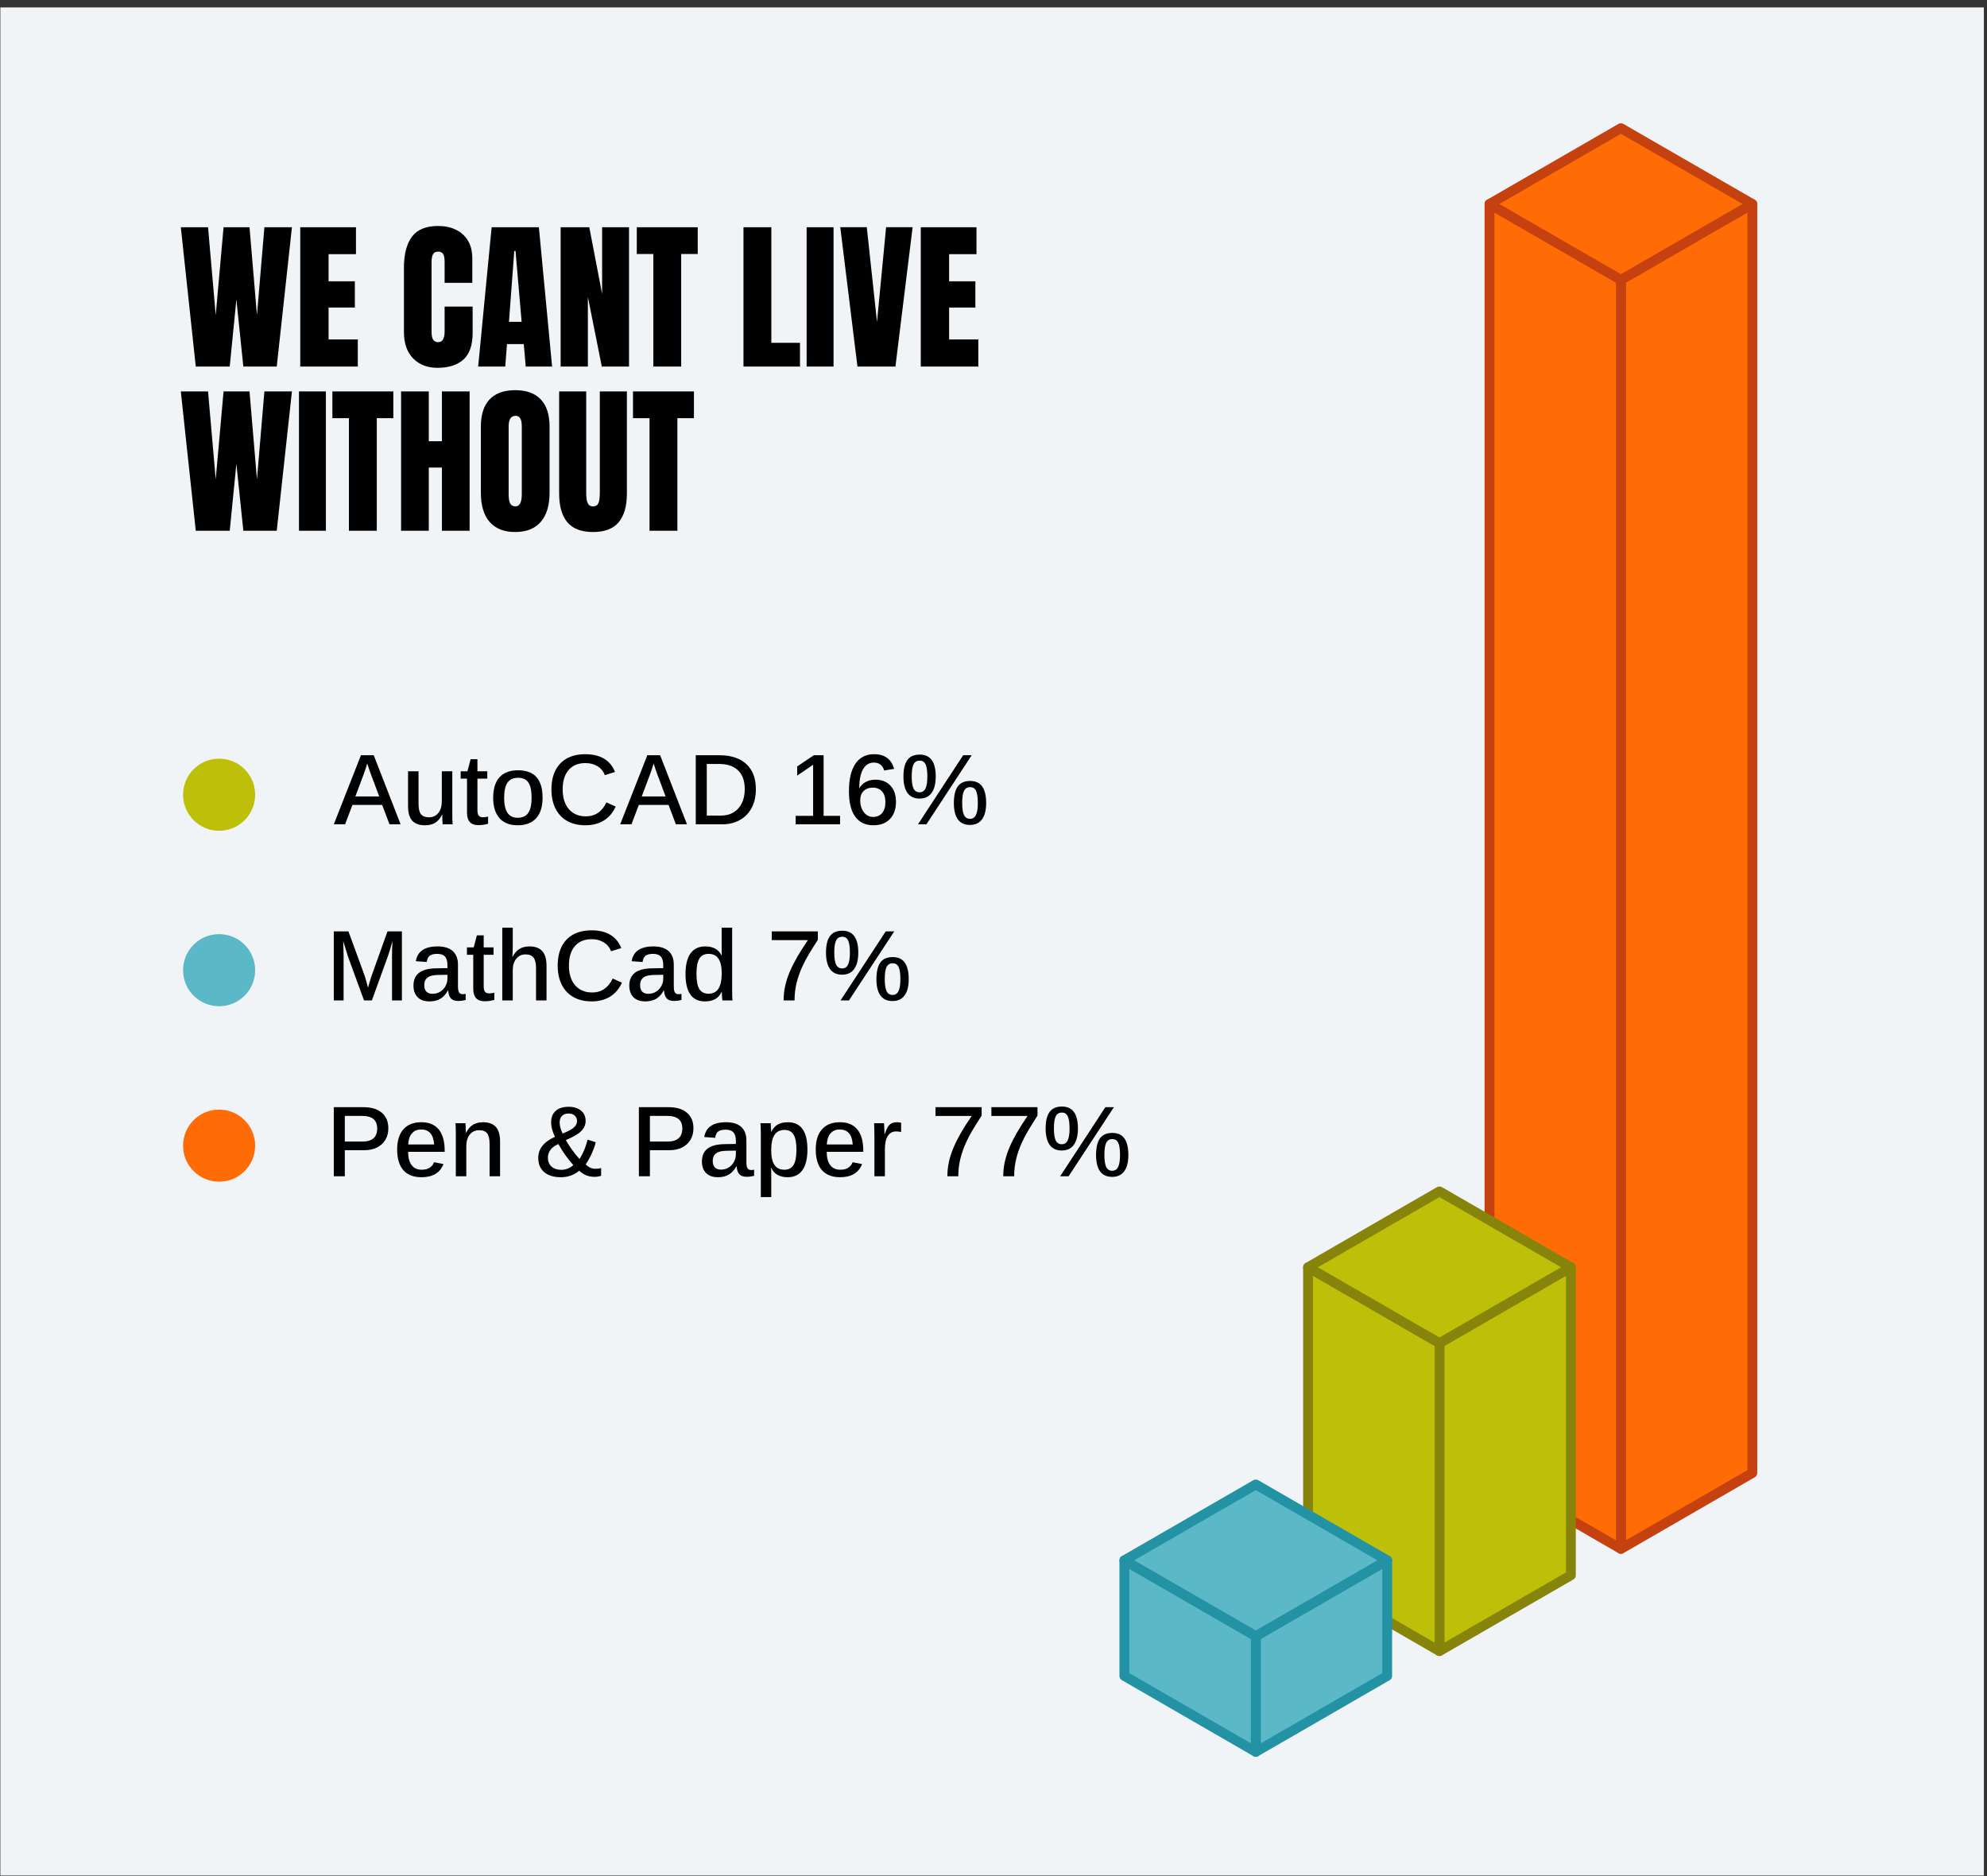
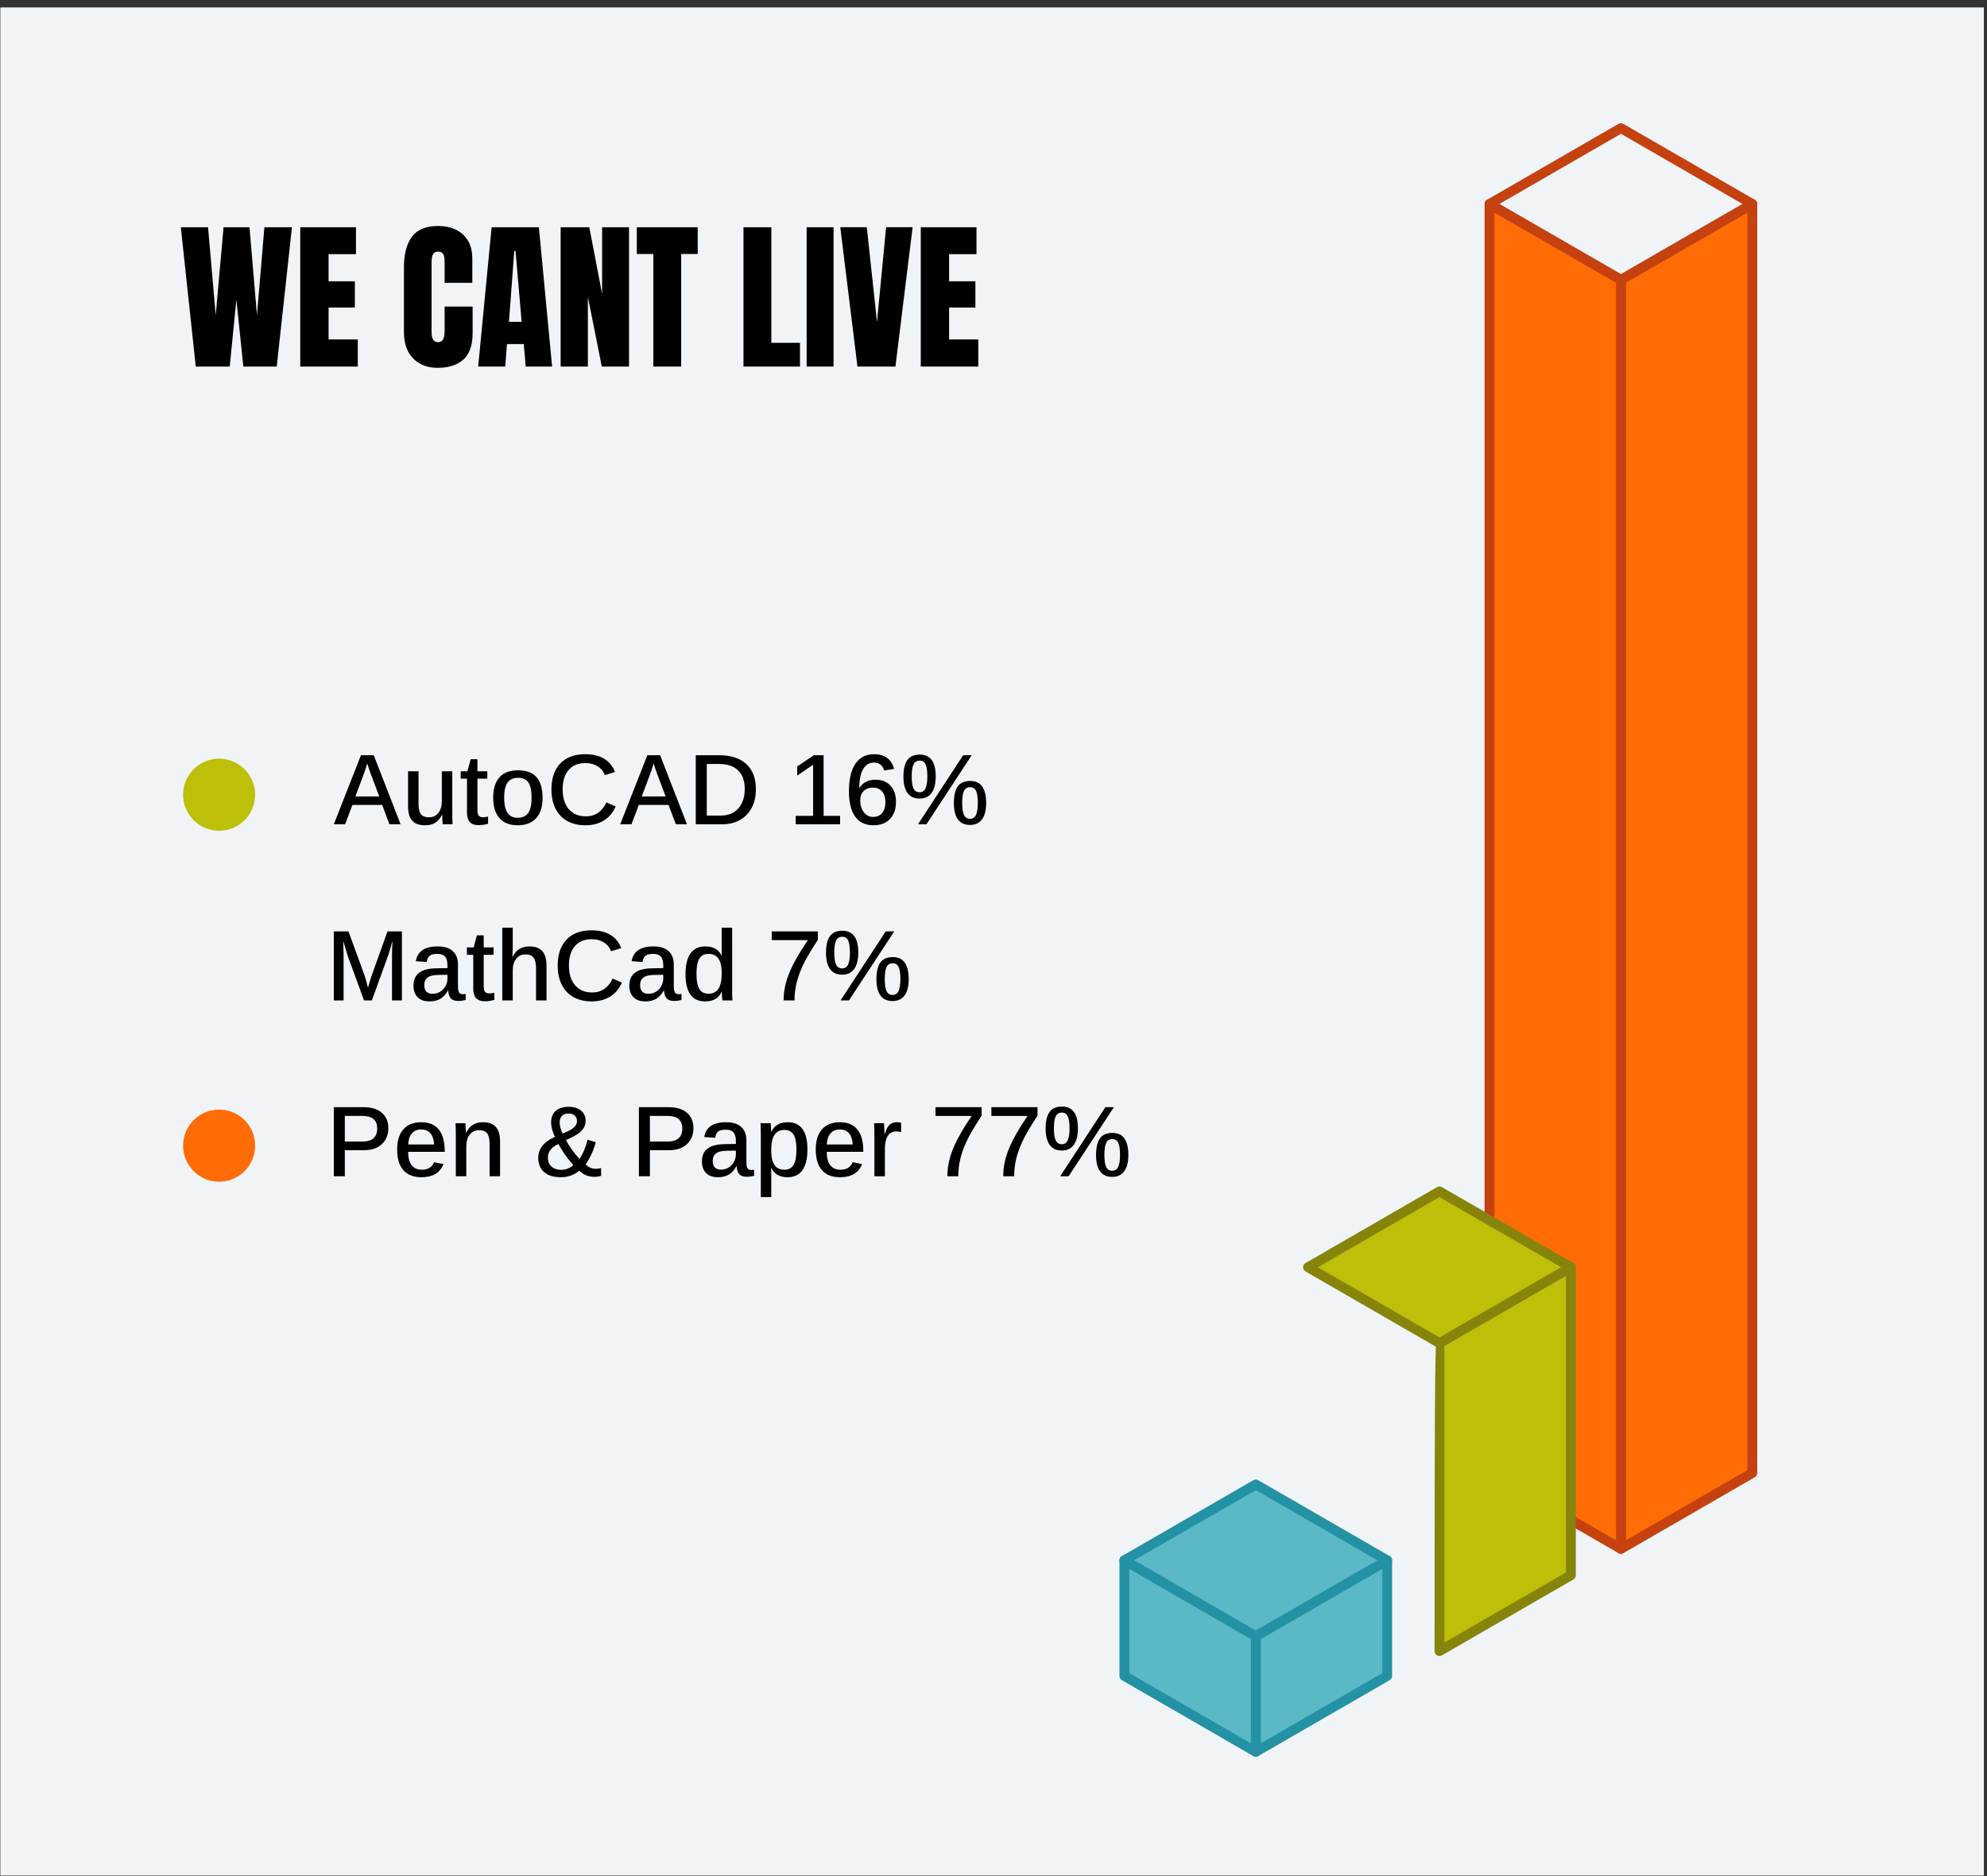
<svg xmlns="http://www.w3.org/2000/svg" width="393" height="371" viewBox="0 0 393 371" fill="none">
  <rect x="0" y="0" width="393" height="371" fill="#333333" stroke="none" />
  <path d="M392.38 1.47H0.07V370.9H392.38V1.47Z" fill="#F1F4F7" />
  <path d="M38.721 72.49L35.763 44.938H41.148L42.666 62.33L44.216 44.938H49.35L50.822 62.33L52.293 44.938H57.741L54.736 72.49H48.129L46.752 59.231L45.437 72.49H38.721ZM59.385 72.49V44.938H70.406V50.261H64.989V55.63H70.186V60.812H64.989V67.121H70.766V72.49H59.385ZM86.529 72.74C84.536 72.74 82.929 72.12 81.708 70.878C80.497 69.636 79.892 67.898 79.892 65.665V52.953C79.892 50.282 80.419 48.236 81.473 46.817C82.537 45.398 84.265 44.688 86.655 44.688C87.959 44.688 89.118 44.928 90.13 45.408C91.153 45.888 91.956 46.608 92.541 47.568C93.125 48.518 93.417 49.718 93.417 51.169V55.928H87.938V51.858C87.938 51.033 87.834 50.48 87.625 50.198C87.416 49.906 87.093 49.76 86.655 49.76C86.143 49.76 85.799 49.948 85.621 50.324C85.444 50.689 85.355 51.179 85.355 51.795V65.586C85.355 66.348 85.465 66.886 85.684 67.199C85.914 67.512 86.237 67.668 86.655 67.668C87.124 67.668 87.453 67.475 87.641 67.089C87.839 66.703 87.938 66.202 87.938 65.586V60.624H93.48V65.837C93.48 68.258 92.869 70.017 91.648 71.112C90.427 72.198 88.721 72.74 86.529 72.74ZM94.576 72.49L97.237 44.938H106.583L109.197 72.49H103.984L103.593 68.044H100.274L99.93 72.49H94.576ZM100.665 63.645H103.17L101.965 49.635H101.714L100.665 63.645ZM110.887 72.49V44.938H116.554L119.09 58.135V44.938H124.413V72.49H119.028L116.273 58.714V72.49H110.887ZM129.219 72.49V50.23H125.947V44.938H138.001V50.23H134.729V72.49H129.219ZM147.049 72.49V44.938H152.559V67.794H158.226V72.49H147.049ZM159.541 72.49V44.938H164.864V72.49H159.541ZM169.591 72.49L166.194 44.923H171.438L173.458 63.677L175.258 44.923H180.502L177.105 72.49H169.591ZM182.115 72.49V44.938H193.135V50.261H187.719V55.63H192.916V60.812H187.719V67.121H193.495V72.49H182.115Z" fill="black" />
-   <path d="M38.721 104.96L35.763 77.408H41.148L42.666 94.8L44.216 77.408H49.35L50.822 94.8L52.293 77.408H57.741L54.736 104.96H48.129L46.752 91.701L45.437 104.96H38.721ZM59.134 104.96V77.408H64.457V104.96H59.134ZM69.012 104.96V82.7H65.74V77.408H77.794V82.7H74.522V104.96H69.012ZM79.328 104.96V77.408H84.807V87.255H87.406V77.408H92.885V104.96H87.406V92.468H84.807V104.96H79.328ZM101.902 105.21C99.7 105.21 98.014 104.548 96.846 103.222C95.687 101.887 95.108 99.961 95.108 97.446V84.359C95.108 82 95.682 80.21 96.83 78.99C97.988 77.768 99.679 77.158 101.902 77.158C104.125 77.158 105.81 77.768 106.958 78.99C108.117 80.21 108.696 82 108.696 84.359V97.446C108.696 99.961 108.111 101.887 106.943 103.222C105.784 104.548 104.104 105.21 101.902 105.21ZM101.949 100.138C102.784 100.138 103.201 99.33 103.201 97.712V84.265C103.201 82.908 102.794 82.23 101.98 82.23C101.062 82.23 100.603 82.924 100.603 84.312V97.743C100.603 98.599 100.707 99.215 100.916 99.591C101.124 99.956 101.469 100.138 101.949 100.138ZM117.29 105.21C114.994 105.21 113.303 104.569 112.218 103.285C111.133 101.991 110.59 100.091 110.59 97.587V77.408H115.944V97.368C115.944 97.827 115.97 98.27 116.022 98.698C116.074 99.116 116.194 99.46 116.382 99.731C116.57 100.003 116.873 100.138 117.29 100.138C117.718 100.138 118.026 100.008 118.214 99.747C118.402 99.476 118.516 99.126 118.558 98.698C118.61 98.27 118.636 97.827 118.636 97.368V77.408H123.99V97.587C123.99 100.091 123.447 101.991 122.362 103.285C121.277 104.569 119.586 105.21 117.29 105.21ZM128.467 104.96V82.7H125.196V77.408H137.249V82.7H133.978V104.96H128.467Z" fill="black" />
  <path d="M69.705 159.182L68.251 163.01H66.022L71.392 149.353H73.921L79.233 163.01H77.032L75.588 159.182H69.705ZM72.642 150.982C72.545 151.311 72.425 151.686 72.283 152.106C72.148 152.52 72.028 152.862 71.925 153.133L70.287 157.505H75.007L73.34 153.066C73.249 152.827 73.143 152.526 73.02 152.164C72.897 151.796 72.771 151.402 72.642 150.982ZM87.432 161.12C87.045 161.87 86.583 162.406 86.046 162.729C85.51 163.046 84.851 163.204 84.069 163.204C82.932 163.204 82.085 162.9 81.53 162.293C80.981 161.685 80.706 160.723 80.706 159.404V152.523H82.78V158.92C82.78 159.921 82.942 160.622 83.265 161.023C83.588 161.424 84.114 161.624 84.845 161.624C85.626 161.624 86.243 161.34 86.696 160.771C87.155 160.196 87.384 159.421 87.384 158.445V152.523H89.458V160.732C89.458 161.288 89.461 161.756 89.468 162.138C89.481 162.519 89.5 162.81 89.526 163.01H87.558C87.539 162.836 87.52 162.6 87.5 162.302C87.487 162.005 87.478 161.611 87.471 161.12H87.432ZM96.534 162.903C95.939 163.084 95.293 163.175 94.595 163.175C93.865 163.175 93.309 162.971 92.928 162.564C92.553 162.151 92.366 161.534 92.366 160.713V153.986H91.116V152.523H92.453L93.083 150.139H94.43V152.523H96.379V153.986H94.43V160.209C94.43 160.719 94.518 161.084 94.692 161.304C94.867 161.517 95.157 161.624 95.564 161.624C95.771 161.624 96.094 161.579 96.534 161.488V162.903ZM107.312 157.757C107.312 159.547 106.885 160.904 106.032 161.828C105.179 162.745 103.964 163.204 102.388 163.204C100.818 163.204 99.616 162.732 98.782 161.789C97.955 160.839 97.542 159.495 97.542 157.757C97.542 155.986 97.958 154.639 98.792 153.715C99.626 152.791 100.843 152.329 102.446 152.329C104.081 152.329 105.299 152.778 106.1 153.676C106.908 154.574 107.312 155.935 107.312 157.757ZM105.14 157.757C105.14 156.374 104.93 155.372 104.51 154.752C104.09 154.125 103.412 153.812 102.475 153.812C101.519 153.812 100.818 154.135 100.372 154.781C99.932 155.421 99.713 156.413 99.713 157.757C99.713 159.068 99.929 160.057 100.362 160.723C100.801 161.388 101.467 161.721 102.359 161.721C103.341 161.721 104.048 161.398 104.481 160.752C104.921 160.106 105.14 159.107 105.14 157.757ZM115.86 161.44C117.715 161.44 119.075 160.519 119.941 158.678L121.773 159.501C121.223 160.723 120.435 161.647 119.408 162.273C118.387 162.894 117.185 163.204 115.802 163.204C114.393 163.204 113.185 162.92 112.177 162.351C111.176 161.782 110.407 160.968 109.87 159.908C109.334 158.842 109.066 157.579 109.066 156.119C109.066 154.652 109.328 153.398 109.851 152.358C110.381 151.318 111.143 150.523 112.138 149.974C113.14 149.425 114.345 149.15 115.754 149.15C117.259 149.15 118.503 149.447 119.485 150.042C120.474 150.636 121.191 151.512 121.637 152.668L119.621 153.289C119.343 152.533 118.865 151.948 118.186 151.534C117.514 151.114 116.716 150.904 115.792 150.904C114.351 150.904 113.24 151.363 112.458 152.281C111.676 153.198 111.285 154.477 111.285 156.119C111.285 157.211 111.466 158.154 111.828 158.949C112.196 159.744 112.723 160.358 113.408 160.79C114.093 161.223 114.91 161.44 115.86 161.44ZM126.347 159.182L124.894 163.01H122.664L128.034 149.353H130.564L135.875 163.01H133.675L132.231 159.182H126.347ZM129.284 150.982C129.187 151.311 129.068 151.686 128.926 152.106C128.79 152.52 128.67 152.862 128.567 153.133L126.929 157.505H131.649L129.982 153.066C129.892 152.827 129.785 152.526 129.662 152.164C129.539 151.796 129.413 151.402 129.284 150.982ZM149.502 156.051C149.502 157.498 149.221 158.742 148.659 159.782C148.097 160.823 147.315 161.621 146.314 162.176C145.319 162.732 144.165 163.01 142.853 163.01H137.61V149.353H142.262C144.576 149.353 146.359 149.935 147.612 151.098C148.872 152.255 149.502 153.906 149.502 156.051ZM147.302 156.051C147.302 154.435 146.866 153.205 145.994 152.358C145.122 151.505 143.865 151.079 142.223 151.079H139.791V161.285H142.631C143.58 161.285 144.404 161.072 145.102 160.645C145.8 160.219 146.34 159.614 146.721 158.833C147.108 158.051 147.302 157.124 147.302 156.051ZM166.154 161.343V163.01H157.373V161.343H160.823V151.234L157.673 153.385V151.573L160.969 149.353H162.897V161.343H166.154ZM177.213 158.542C177.213 159.989 176.816 161.13 176.021 161.963C175.233 162.79 174.141 163.204 172.745 163.204C171.181 163.204 169.982 162.635 169.149 161.498C168.322 160.361 167.908 158.694 167.908 156.497C167.908 154.106 168.335 152.284 169.188 151.03C170.047 149.777 171.272 149.15 172.861 149.15C173.934 149.15 174.796 149.392 175.449 149.877C176.108 150.355 176.573 151.079 176.845 152.048L174.877 152.368C174.573 151.327 173.888 150.807 172.822 150.807C171.918 150.807 171.213 151.24 170.709 152.106C170.205 152.965 169.953 154.229 169.953 155.896C170.264 155.34 170.696 154.917 171.252 154.626C171.808 154.335 172.441 154.19 173.152 154.19C174.399 154.19 175.388 154.584 176.118 155.372C176.848 156.154 177.213 157.211 177.213 158.542ZM175.119 158.619C175.119 157.702 174.897 156.998 174.451 156.506C174.011 156.009 173.401 155.76 172.619 155.76C171.876 155.76 171.275 155.983 170.816 156.429C170.364 156.875 170.138 157.479 170.138 158.241C170.138 158.888 170.244 159.459 170.457 159.957C170.677 160.454 170.978 160.845 171.359 161.13C171.74 161.414 172.179 161.556 172.677 161.556C173.439 161.556 174.037 161.298 174.47 160.781C174.903 160.257 175.119 159.537 175.119 158.619ZM181.914 149.227C184.02 149.227 185.074 150.668 185.074 153.55C185.074 154.959 184.802 156.041 184.259 156.797C183.723 157.547 182.925 157.922 181.865 157.922C180.812 157.922 180.017 157.55 179.481 156.807C178.951 156.057 178.686 154.972 178.686 153.55C178.686 152.103 178.945 151.021 179.462 150.303C179.979 149.586 180.796 149.227 181.914 149.227ZM192.188 149.353L183.232 163.01H181.565L190.501 149.353H192.188ZM183.416 153.55C183.416 152.452 183.3 151.657 183.067 151.166C182.841 150.668 182.457 150.42 181.914 150.42C181.332 150.42 180.922 150.665 180.683 151.156C180.444 151.641 180.324 152.439 180.324 153.55C180.324 154.636 180.444 155.431 180.683 155.935C180.928 156.432 181.332 156.681 181.894 156.681C182.424 156.681 182.809 156.429 183.048 155.925C183.293 155.414 183.416 154.623 183.416 153.55ZM195.047 158.813C195.047 160.209 194.776 161.278 194.233 162.021C193.69 162.764 192.892 163.136 191.839 163.136C190.786 163.136 189.991 162.771 189.454 162.041C188.925 161.311 188.66 160.235 188.66 158.813C188.66 157.346 188.915 156.251 189.425 155.527C189.942 154.804 190.76 154.442 191.878 154.442C192.97 154.442 193.771 154.813 194.281 155.557C194.792 156.293 195.047 157.379 195.047 158.813ZM193.399 158.813C193.399 157.695 193.283 156.891 193.05 156.4C192.818 155.909 192.427 155.663 191.878 155.663C191.315 155.663 190.912 155.909 190.666 156.4C190.427 156.884 190.307 157.689 190.307 158.813C190.307 159.892 190.427 160.681 190.666 161.178C190.912 161.676 191.309 161.924 191.858 161.924C192.394 161.924 192.785 161.672 193.031 161.168C193.276 160.658 193.399 159.873 193.399 158.813Z" fill="black" />
  <path d="M67.958 189.01V197.84H66.02V184.183H68.918L72.155 193.042C72.278 193.436 72.397 193.853 72.514 194.292C72.63 194.725 72.72 195.078 72.785 195.349C72.837 195.149 72.901 194.906 72.979 194.622C73.063 194.338 73.147 194.06 73.231 193.788C73.315 193.517 73.379 193.31 73.425 193.168L76.642 184.183H79.492V197.84H77.534V189.01C77.534 188.609 77.541 188.154 77.554 187.643C77.573 187.133 77.599 186.61 77.631 186.073C77.444 186.745 77.276 187.337 77.127 187.847C76.978 188.351 76.843 188.768 76.72 189.097L73.551 197.84H72L68.801 189.097L67.881 186.073C67.9 186.648 67.916 187.181 67.929 187.673C67.948 188.157 67.958 188.603 67.958 189.01ZM84.968 198.034C83.928 198.034 83.136 197.756 82.594 197.2C82.051 196.644 81.779 195.879 81.779 194.903C81.779 193.818 82.135 192.987 82.846 192.412C83.556 191.837 84.668 191.53 86.18 191.491L88.496 191.453V190.9C88.496 190.099 88.335 189.521 88.012 189.165C87.695 188.81 87.188 188.632 86.49 188.632C85.799 188.632 85.295 188.758 84.978 189.01C84.668 189.262 84.477 189.672 84.406 190.241L82.245 190.086C82.561 188.135 83.999 187.159 86.558 187.159C87.876 187.159 88.874 187.469 89.553 188.089C90.238 188.71 90.58 189.601 90.58 190.764V195.048C90.58 195.591 90.648 195.989 90.784 196.241C90.919 196.486 91.165 196.609 91.52 196.609C91.714 196.609 91.908 196.586 92.102 196.541V197.753C91.843 197.817 91.598 197.866 91.365 197.898C91.139 197.93 90.894 197.946 90.629 197.946C89.97 197.946 89.485 197.778 89.175 197.442C88.871 197.1 88.697 196.58 88.651 195.882H88.593C88.167 196.644 87.659 197.194 87.072 197.53C86.49 197.866 85.789 198.034 84.968 198.034ZM88.496 192.771L86.761 192.8C86.005 192.819 85.443 192.9 85.075 193.042C84.7 193.184 84.413 193.401 84.212 193.692C84.018 193.982 83.921 194.367 83.921 194.845C83.921 195.394 84.06 195.814 84.338 196.105C84.623 196.389 85.017 196.531 85.521 196.531C86.096 196.531 86.606 196.396 87.052 196.124C87.498 195.853 87.85 195.481 88.109 195.01C88.367 194.532 88.496 194.037 88.496 193.527V192.771ZM97.772 197.733C97.177 197.914 96.531 198.005 95.833 198.005C95.103 198.005 94.548 197.801 94.166 197.394C93.792 196.98 93.604 196.363 93.604 195.543V188.816H92.354V187.353H93.691L94.321 184.968H95.669V187.353H97.617V188.816H95.669V195.039C95.669 195.549 95.756 195.914 95.93 196.134C96.105 196.347 96.396 196.454 96.803 196.454C97.01 196.454 97.332 196.409 97.772 196.318V197.733ZM101.368 189.243C101.743 188.519 102.198 187.992 102.734 187.663C103.271 187.327 103.936 187.159 104.731 187.159C105.862 187.159 106.705 187.472 107.261 188.099C107.816 188.719 108.094 189.676 108.094 190.968V197.84H106.02V191.453C106.02 190.509 105.859 189.821 105.536 189.388C105.212 188.955 104.686 188.739 103.956 188.739C103.193 188.739 102.579 189.023 102.114 189.592C101.649 190.16 101.416 190.913 101.416 191.85V197.84H99.342V183.456H101.416V187.256C101.416 187.508 101.41 187.769 101.397 188.041C101.39 188.306 101.381 188.548 101.368 188.768C101.361 188.981 101.352 189.139 101.339 189.243H101.368ZM117.099 196.27C118.953 196.27 120.313 195.349 121.179 193.507L123.011 194.331C122.462 195.552 121.673 196.476 120.646 197.103C119.625 197.724 118.423 198.034 117.04 198.034C115.632 198.034 114.423 197.749 113.415 197.181C112.414 196.612 111.645 195.798 111.109 194.738C110.572 193.672 110.304 192.409 110.304 190.949C110.304 189.482 110.566 188.228 111.089 187.188C111.619 186.148 112.382 185.353 113.377 184.804C114.378 184.254 115.583 183.98 116.992 183.98C118.497 183.98 119.741 184.277 120.723 184.871C121.712 185.466 122.429 186.341 122.875 187.498L120.859 188.118C120.581 187.362 120.103 186.778 119.425 186.364C118.753 185.944 117.955 185.734 117.031 185.734C115.59 185.734 114.478 186.193 113.697 187.11C112.915 188.028 112.524 189.307 112.524 190.949C112.524 192.041 112.705 192.984 113.067 193.779C113.435 194.574 113.961 195.187 114.646 195.62C115.331 196.053 116.149 196.27 117.099 196.27ZM127.654 198.034C126.613 198.034 125.822 197.756 125.279 197.2C124.736 196.644 124.465 195.879 124.465 194.903C124.465 193.818 124.82 192.987 125.531 192.412C126.242 191.837 127.353 191.53 128.865 191.491L131.182 191.453V190.9C131.182 190.099 131.02 189.521 130.697 189.165C130.38 188.81 129.873 188.632 129.175 188.632C128.484 188.632 127.98 188.758 127.663 189.01C127.353 189.262 127.162 189.672 127.091 190.241L124.93 190.086C125.247 188.135 126.684 187.159 129.243 187.159C130.561 187.159 131.56 187.469 132.238 188.089C132.923 188.71 133.265 189.601 133.265 190.764V195.048C133.265 195.591 133.333 195.989 133.469 196.241C133.605 196.486 133.85 196.609 134.206 196.609C134.399 196.609 134.593 196.586 134.787 196.541V197.753C134.529 197.817 134.283 197.866 134.051 197.898C133.824 197.93 133.579 197.946 133.314 197.946C132.655 197.946 132.17 197.778 131.86 197.442C131.556 197.1 131.382 196.58 131.337 195.882H131.278C130.852 196.644 130.345 197.194 129.757 197.53C129.175 197.866 128.474 198.034 127.654 198.034ZM131.182 192.771L129.447 192.8C128.691 192.819 128.128 192.9 127.76 193.042C127.385 193.184 127.098 193.401 126.898 193.692C126.704 193.982 126.607 194.367 126.607 194.845C126.607 195.394 126.746 195.814 127.024 196.105C127.308 196.389 127.702 196.531 128.206 196.531C128.781 196.531 129.292 196.396 129.737 196.124C130.183 195.853 130.535 195.481 130.794 195.01C131.052 194.532 131.182 194.037 131.182 193.527V192.771ZM142.88 197.84C142.867 197.769 142.851 197.633 142.832 197.433C142.812 197.232 142.796 197.013 142.783 196.774C142.77 196.535 142.764 196.325 142.764 196.144H142.725C142.415 196.803 141.989 197.284 141.446 197.588C140.903 197.885 140.231 198.034 139.43 198.034C138.144 198.034 137.181 197.578 136.541 196.667C135.902 195.756 135.582 194.412 135.582 192.635C135.582 190.832 135.911 189.469 136.571 188.545C137.236 187.621 138.212 187.159 139.498 187.159C140.279 187.159 140.935 187.307 141.465 187.605C142.001 187.902 142.425 188.364 142.735 188.991H142.754L142.735 187.634V183.456H144.809V195.64C144.809 196.111 144.812 196.531 144.819 196.9C144.832 197.262 144.848 197.575 144.867 197.84H142.88ZM137.753 192.596C137.753 193.966 137.94 194.961 138.315 195.582C138.696 196.202 139.297 196.512 140.118 196.512C141.016 196.512 141.678 196.179 142.105 195.514C142.531 194.848 142.745 193.84 142.745 192.49C142.745 191.191 142.531 190.225 142.105 189.592C141.685 188.952 141.029 188.632 140.137 188.632C139.304 188.632 138.696 188.949 138.315 189.582C137.94 190.209 137.753 191.213 137.753 192.596ZM161.761 185.85C161.095 186.884 160.504 187.831 159.987 188.69C159.477 189.543 159.06 190.328 158.737 191.045C158.22 192.157 157.826 193.268 157.555 194.38C157.283 195.485 157.147 196.638 157.147 197.84H154.986C154.986 196.89 155.086 195.95 155.287 195.019C155.487 194.082 155.807 193.1 156.246 192.073C156.614 191.207 157.086 190.273 157.661 189.272C158.236 188.27 158.947 187.152 159.793 185.918H152.64V184.183H161.761V185.85ZM166.598 184.057C168.704 184.057 169.757 185.498 169.757 188.38C169.757 189.789 169.486 190.871 168.943 191.627C168.407 192.377 167.609 192.751 166.549 192.751C165.496 192.751 164.701 192.38 164.165 191.637C163.635 190.887 163.37 189.802 163.37 188.38C163.37 186.933 163.628 185.85 164.145 185.133C164.662 184.416 165.48 184.057 166.598 184.057ZM176.871 184.183L167.916 197.84H166.249L175.185 184.183H176.871ZM168.1 188.38C168.1 187.282 167.984 186.487 167.751 185.996C167.525 185.498 167.14 185.249 166.598 185.249C166.016 185.249 165.606 185.495 165.367 185.986C165.128 186.471 165.008 187.269 165.008 188.38C165.008 189.466 165.128 190.26 165.367 190.764C165.612 191.262 166.016 191.511 166.578 191.511C167.108 191.511 167.492 191.259 167.732 190.755C167.977 190.244 168.1 189.453 168.1 188.38ZM179.731 193.643C179.731 195.039 179.459 196.108 178.917 196.851C178.374 197.594 177.576 197.966 176.523 197.966C175.469 197.966 174.675 197.601 174.138 196.871C173.608 196.14 173.343 195.065 173.343 193.643C173.343 192.176 173.599 191.081 174.109 190.357C174.626 189.634 175.443 189.272 176.561 189.272C177.653 189.272 178.455 189.643 178.965 190.386C179.475 191.123 179.731 192.209 179.731 193.643ZM178.083 193.643C178.083 192.525 177.967 191.721 177.734 191.23C177.501 190.739 177.111 190.493 176.561 190.493C175.999 190.493 175.595 190.739 175.35 191.23C175.111 191.714 174.991 192.519 174.991 193.643C174.991 194.722 175.111 195.51 175.35 196.008C175.595 196.506 175.993 196.754 176.542 196.754C177.078 196.754 177.469 196.502 177.715 195.998C177.96 195.488 178.083 194.703 178.083 193.643Z" fill="black" />
  <path d="M76.807 223.131C76.807 224.003 76.61 224.765 76.216 225.418C75.828 226.064 75.276 226.568 74.559 226.93C73.848 227.286 72.998 227.463 72.01 227.463H68.201V232.61H66.02V218.953H71.893C73.457 218.953 74.665 219.318 75.518 220.049C76.378 220.779 76.807 221.806 76.807 223.131ZM74.607 223.16C74.607 221.506 73.618 220.679 71.641 220.679H68.201V225.748H71.719C72.669 225.748 73.386 225.531 73.871 225.098C74.362 224.665 74.607 224.019 74.607 223.16ZM80.723 227.783C80.723 228.927 80.952 229.802 81.411 230.41C81.87 231.017 82.532 231.321 83.398 231.321C84.064 231.321 84.6 231.185 85.007 230.914C85.414 230.642 85.692 230.284 85.841 229.838L87.711 230.196C87.046 231.935 85.595 232.804 83.359 232.804C81.796 232.804 80.603 232.342 79.783 231.418C78.962 230.487 78.552 229.117 78.552 227.308C78.552 225.576 78.966 224.249 79.793 223.325C80.62 222.394 81.796 221.929 83.321 221.929C84.852 221.929 86.005 222.407 86.781 223.363C87.563 224.313 87.954 225.728 87.954 227.609V227.783H80.723ZM85.87 226.329C85.792 225.308 85.537 224.559 85.104 224.081C84.677 223.602 84.073 223.363 83.291 223.363C82.516 223.363 81.906 223.625 81.46 224.148C81.014 224.672 80.775 225.399 80.742 226.329H85.87ZM92.228 226.688V232.61H90.154V224.4C90.154 223.799 90.147 223.318 90.134 222.956C90.128 222.588 90.115 222.31 90.096 222.123H92.053C92.066 222.233 92.079 222.397 92.092 222.617C92.105 222.837 92.115 223.073 92.121 223.325C92.134 223.577 92.144 223.806 92.15 224.013H92.179C92.574 223.263 93.039 222.73 93.575 222.413C94.111 222.09 94.767 221.929 95.543 221.929C96.68 221.929 97.523 222.239 98.072 222.859C98.628 223.48 98.906 224.436 98.906 225.728V232.61H96.832V226.213C96.832 225.237 96.674 224.543 96.357 224.129C96.04 223.715 95.51 223.509 94.767 223.509C93.992 223.509 93.375 223.796 92.916 224.371C92.457 224.94 92.228 225.712 92.228 226.688ZM106.456 228.966C106.456 228.08 106.728 227.295 107.27 226.61C107.813 225.919 108.644 225.321 109.761 224.817C109.542 224.384 109.361 223.909 109.219 223.392C109.076 222.875 109.005 222.397 109.005 221.958C109.005 220.976 109.306 220.217 109.907 219.68C110.514 219.144 111.374 218.876 112.485 218.876C113.499 218.876 114.31 219.128 114.918 219.632C115.525 220.129 115.829 220.808 115.829 221.667C115.829 222.139 115.719 222.572 115.499 222.966C115.28 223.36 114.94 223.735 114.482 224.09C114.197 224.303 113.842 224.523 113.415 224.749C112.995 224.975 112.498 225.211 111.923 225.457C112.608 226.71 113.503 227.958 114.608 229.198C115.318 228.138 115.855 226.866 116.217 225.379L117.835 225.883C117.422 227.441 116.756 228.904 115.839 230.274C116.433 230.849 117.073 231.137 117.758 231.137C118.21 231.137 118.588 231.085 118.892 230.982V232.513C118.543 232.655 118.097 232.726 117.554 232.726C116.992 232.726 116.456 232.626 115.945 232.426C115.441 232.219 114.982 231.915 114.569 231.515C113.535 232.374 112.323 232.804 110.934 232.804C109.513 232.804 108.411 232.468 107.629 231.796C106.847 231.117 106.456 230.174 106.456 228.966ZM114.123 221.677C114.123 221.244 113.974 220.892 113.677 220.62C113.38 220.343 112.976 220.204 112.466 220.204C111.89 220.204 111.451 220.362 111.147 220.679C110.844 220.995 110.692 221.425 110.692 221.968C110.692 222.633 110.889 223.367 111.283 224.168C112.078 223.845 112.656 223.564 113.018 223.325C113.386 223.092 113.661 222.843 113.842 222.578C114.029 222.307 114.123 222.006 114.123 221.677ZM113.386 230.41C112.779 229.712 112.23 229.017 111.739 228.326C111.254 227.628 110.821 226.933 110.44 226.242C109.057 226.849 108.366 227.751 108.366 228.946C108.366 229.676 108.602 230.258 109.073 230.691C109.545 231.124 110.191 231.34 111.012 231.34C111.458 231.34 111.89 231.256 112.31 231.088C112.731 230.92 113.089 230.694 113.386 230.41ZM137.152 223.131C137.152 224.003 136.955 224.765 136.561 225.418C136.173 226.064 135.621 226.568 134.903 226.93C134.193 227.286 133.343 227.463 132.354 227.463H128.545V232.61H126.364V218.953H132.238C133.802 218.953 135.01 219.318 135.863 220.049C136.722 220.779 137.152 221.806 137.152 223.131ZM134.952 223.16C134.952 221.506 133.963 220.679 131.986 220.679H128.545V225.748H132.064C133.013 225.748 133.731 225.531 134.215 225.098C134.706 224.665 134.952 224.019 134.952 223.16ZM142.018 232.804C140.977 232.804 140.186 232.526 139.643 231.97C139.1 231.414 138.829 230.649 138.829 229.673C138.829 228.588 139.184 227.757 139.895 227.182C140.606 226.607 141.717 226.3 143.229 226.261L145.546 226.223V225.67C145.546 224.869 145.384 224.291 145.061 223.935C144.744 223.58 144.237 223.402 143.539 223.402C142.848 223.402 142.344 223.528 142.027 223.78C141.717 224.032 141.527 224.442 141.455 225.011L139.294 224.856C139.611 222.905 141.048 221.929 143.607 221.929C144.925 221.929 145.924 222.239 146.602 222.859C147.287 223.48 147.63 224.371 147.63 225.534V229.818C147.63 230.361 147.697 230.759 147.833 231.011C147.969 231.256 148.214 231.379 148.57 231.379C148.764 231.379 148.957 231.356 149.151 231.311V232.523C148.893 232.587 148.647 232.636 148.415 232.668C148.188 232.7 147.943 232.716 147.678 232.716C147.019 232.716 146.534 232.548 146.224 232.212C145.92 231.87 145.746 231.35 145.701 230.652H145.643C145.216 231.414 144.709 231.964 144.121 232.3C143.539 232.636 142.838 232.804 142.018 232.804ZM145.546 227.541L143.811 227.57C143.055 227.589 142.493 227.67 142.124 227.812C141.749 227.954 141.462 228.171 141.262 228.462C141.068 228.752 140.971 229.137 140.971 229.615C140.971 230.164 141.11 230.584 141.388 230.875C141.672 231.159 142.066 231.301 142.57 231.301C143.145 231.301 143.656 231.166 144.102 230.894C144.547 230.623 144.9 230.251 145.158 229.78C145.416 229.302 145.546 228.807 145.546 228.297V227.541ZM159.697 227.318C159.697 229.121 159.364 230.487 158.698 231.418C158.039 232.342 157.067 232.804 155.781 232.804C154.198 232.804 153.122 232.193 152.553 230.972H152.505C152.531 231.062 152.544 231.624 152.544 232.658V236.729H150.479V224.352C150.479 223.829 150.473 223.383 150.46 223.014C150.447 222.64 150.431 222.342 150.411 222.123H152.418C152.431 222.168 152.443 222.297 152.456 222.51C152.476 222.717 152.492 222.947 152.505 223.199C152.518 223.451 152.524 223.657 152.524 223.819H152.563C152.867 223.173 153.283 222.698 153.813 222.394C154.343 222.084 155.018 221.929 155.839 221.929C157.112 221.929 158.071 222.375 158.718 223.266C159.37 224.152 159.697 225.502 159.697 227.318ZM157.525 227.347C157.525 225.977 157.335 224.985 156.954 224.371C156.572 223.757 155.975 223.451 155.161 223.451C154.282 223.451 153.623 223.777 153.183 224.429C152.75 225.082 152.534 226.093 152.534 227.463C152.534 228.756 152.744 229.722 153.164 230.361C153.584 231.001 154.243 231.321 155.141 231.321C155.962 231.321 156.563 231.011 156.944 230.39C157.332 229.764 157.525 228.749 157.525 227.347ZM163.515 227.783C163.515 228.927 163.745 229.802 164.204 230.41C164.662 231.017 165.325 231.321 166.19 231.321C166.856 231.321 167.392 231.185 167.799 230.914C168.206 230.642 168.484 230.284 168.633 229.838L170.504 230.196C169.838 231.935 168.387 232.804 166.152 232.804C164.588 232.804 163.396 232.342 162.575 231.418C161.755 230.487 161.344 229.117 161.344 227.308C161.344 225.576 161.758 224.249 162.585 223.325C163.412 222.394 164.588 221.929 166.113 221.929C167.644 221.929 168.798 222.407 169.573 223.363C170.355 224.313 170.746 225.728 170.746 227.609V227.783H163.515ZM168.662 226.329C168.584 225.308 168.329 224.559 167.896 224.081C167.47 223.602 166.866 223.363 166.084 223.363C165.308 223.363 164.698 223.625 164.252 224.148C163.806 224.672 163.567 225.399 163.535 226.329H168.662ZM175.02 227.25V232.61H172.946V224.575C172.946 224.135 172.94 223.715 172.927 223.315C172.92 222.914 172.907 222.517 172.888 222.123H174.846C174.859 222.342 174.872 222.565 174.885 222.791C174.897 223.018 174.907 223.231 174.914 223.431C174.92 223.631 174.927 223.809 174.933 223.964C174.939 224.113 174.943 224.223 174.943 224.294H174.981C175.195 223.635 175.414 223.134 175.641 222.791C175.86 222.475 176.115 222.252 176.406 222.123C176.697 221.993 177.056 221.929 177.482 221.929C177.753 221.929 178.002 221.964 178.228 222.035V223.867C177.938 223.79 177.602 223.751 177.22 223.751C176.516 223.751 175.973 224.051 175.592 224.652C175.211 225.247 175.02 226.113 175.02 227.25ZM194.153 220.62C193.487 221.654 192.896 222.601 192.379 223.46C191.869 224.313 191.452 225.098 191.129 225.816C190.612 226.927 190.218 228.038 189.946 229.15C189.675 230.255 189.539 231.408 189.539 232.61H187.378C187.378 231.66 187.478 230.72 187.678 229.789C187.879 228.852 188.199 227.87 188.638 226.843C189.006 225.977 189.478 225.043 190.053 224.042C190.628 223.04 191.339 221.922 192.185 220.688H185.032V218.953H194.153V220.62ZM205.202 220.62C204.537 221.654 203.946 222.601 203.429 223.46C202.918 224.313 202.501 225.098 202.178 225.816C201.661 226.927 201.267 228.038 200.996 229.15C200.724 230.255 200.589 231.408 200.589 232.61H198.427C198.427 231.66 198.527 230.72 198.728 229.789C198.928 228.852 199.248 227.87 199.687 226.843C200.056 225.977 200.527 225.043 201.102 224.042C201.678 223.04 202.388 221.922 203.235 220.688H196.082V218.953H205.202V220.62ZM210.039 218.827C212.145 218.827 213.199 220.268 213.199 223.15C213.199 224.559 212.927 225.641 212.384 226.397C211.848 227.147 211.05 227.521 209.99 227.521C208.937 227.521 208.142 227.15 207.606 226.407C207.076 225.657 206.811 224.572 206.811 223.15C206.811 221.703 207.07 220.62 207.587 219.903C208.104 219.186 208.921 218.827 210.039 218.827ZM220.313 218.953L211.357 232.61H209.69L218.626 218.953H220.313ZM211.541 223.15C211.541 222.052 211.425 221.257 211.192 220.766C210.966 220.268 210.582 220.019 210.039 220.019C209.457 220.019 209.047 220.265 208.808 220.756C208.569 221.241 208.449 222.039 208.449 223.15C208.449 224.236 208.569 225.03 208.808 225.534C209.053 226.032 209.457 226.281 210.019 226.281C210.549 226.281 210.934 226.029 211.173 225.525C211.418 225.014 211.541 224.223 211.541 223.15ZM223.172 228.413C223.172 229.809 222.901 230.878 222.358 231.621C221.815 232.364 221.017 232.736 219.964 232.736C218.911 232.736 218.116 232.371 217.579 231.641C217.05 230.91 216.785 229.835 216.785 228.413C216.785 226.946 217.04 225.851 217.55 225.127C218.067 224.404 218.885 224.042 220.003 224.042C221.095 224.042 221.896 224.413 222.406 225.156C222.917 225.893 223.172 226.979 223.172 228.413ZM221.524 228.413C221.524 227.295 221.408 226.491 221.175 226C220.943 225.509 220.552 225.263 220.003 225.263C219.44 225.263 219.037 225.509 218.791 226C218.552 226.484 218.432 227.289 218.432 228.413C218.432 229.492 218.552 230.28 218.791 230.778C219.037 231.276 219.434 231.524 219.983 231.524C220.519 231.524 220.91 231.272 221.156 230.768C221.402 230.258 221.524 229.473 221.524 228.413Z" fill="black" />
  <path d="M43.337 233.69C47.275 233.69 50.467 230.498 50.467 226.56C50.467 222.622 47.275 219.43 43.337 219.43C39.399 219.43 36.207 222.622 36.207 226.56C36.207 230.498 39.399 233.69 43.337 233.69Z" fill="#FF6C06" />
  <path d="M43.337 164.29C47.275 164.29 50.467 161.098 50.467 157.16C50.467 153.222 47.275 150.03 43.337 150.03C39.399 150.03 36.207 153.222 36.207 157.16C36.207 161.098 39.399 164.29 43.337 164.29Z" fill="#BDBF09" />
-   <path d="M43.337 198.99C47.275 198.99 50.467 195.798 50.467 191.86C50.467 187.922 47.275 184.73 43.337 184.73C39.399 184.73 36.207 187.922 36.207 191.86C36.207 195.798 39.399 198.99 43.337 198.99Z" fill="#5BB8C7" />
  <path d="M346.588 291.29L320.598 306.3V55.34L346.588 40.34V291.29Z" fill="#FF6C06" />
  <path d="M320.597 307.27C320.427 307.27 320.257 307.23 320.107 307.14C319.807 306.97 319.617 306.65 319.617 306.3V55.35C319.617 55 319.797 54.68 320.107 54.51L346.097 39.51C346.397 39.34 346.767 39.34 347.067 39.51C347.367 39.68 347.557 40 347.557 40.35V291.3C347.557 291.65 347.377 291.97 347.067 292.14L321.077 307.15C320.927 307.24 320.757 307.28 320.587 307.28L320.597 307.27ZM321.567 55.9V304.61L345.617 290.73V42.02L321.567 55.9Z" fill="#C5410F" />
  <path d="M320.599 306.3L294.609 291.29V40.34L320.599 55.34V306.3Z" fill="#FF6C06" />
  <path d="M320.599 307.27C320.429 307.27 320.259 307.23 320.109 307.14L294.119 292.13C293.819 291.96 293.629 291.64 293.629 291.29V40.34C293.629 39.99 293.809 39.67 294.119 39.5C294.419 39.33 294.789 39.33 295.089 39.5L321.079 54.5C321.379 54.67 321.569 54.99 321.569 55.34V306.29C321.569 306.64 321.389 306.96 321.079 307.13C320.929 307.22 320.759 307.26 320.589 307.26L320.599 307.27ZM295.579 290.73L319.629 304.61V55.9L295.579 42.02V290.73Z" fill="#C5410F" />
-   <path d="M320.599 55.34L346.589 40.34L320.599 25.33L294.609 40.34L320.599 55.34Z" fill="#FF6C06" />
  <path d="M320.599 56.31C320.429 56.31 320.259 56.27 320.109 56.18L294.119 41.18C293.819 41.01 293.629 40.69 293.629 40.34C293.629 39.99 293.809 39.67 294.119 39.5L320.109 24.5C320.409 24.33 320.779 24.33 321.079 24.5L347.069 39.5C347.369 39.67 347.559 39.99 347.559 40.34C347.559 40.69 347.379 41.01 347.069 41.18L321.079 56.18C320.929 56.27 320.759 56.31 320.589 56.31H320.599ZM296.549 40.34L320.599 54.22L344.649 40.34L320.599 26.46L296.549 40.34Z" fill="#C5410F" />
  <path d="M310.687 311.51L284.707 326.52V265.61L310.687 250.61V311.51Z" fill="#BDBF09" />
-   <path d="M284.711 327.49C284.541 327.49 284.371 327.45 284.221 327.36C283.921 327.19 283.73 326.87 283.73 326.52V265.61C283.73 265.26 283.911 264.94 284.221 264.77L310.211 249.77C310.511 249.6 310.881 249.6 311.181 249.77C311.481 249.94 311.671 250.26 311.671 250.61V311.52C311.671 311.87 311.491 312.19 311.181 312.36L285.191 327.36C285.041 327.45 284.871 327.49 284.701 327.49H284.711ZM285.681 266.17V324.83L309.73 310.95V252.29L285.681 266.17Z" fill="#87840B" />
-   <path d="M284.709 326.52L258.719 311.51V250.61L284.709 265.61V326.52Z" fill="#BDBF09" />
-   <path d="M284.708 327.49C284.538 327.49 284.368 327.45 284.218 327.36L258.228 312.36C257.928 312.19 257.738 311.87 257.738 311.52V250.61C257.738 250.26 257.918 249.94 258.228 249.77C258.528 249.6 258.898 249.6 259.198 249.77L285.188 264.77C285.488 264.94 285.678 265.26 285.678 265.61V326.52C285.678 326.87 285.498 327.19 285.188 327.36C285.038 327.45 284.868 327.49 284.698 327.49H284.708ZM259.688 310.95L283.738 324.83V266.17L259.688 252.29V310.95Z" fill="#87840B" />
+   <path d="M284.711 327.49C284.541 327.49 284.371 327.45 284.221 327.36C283.921 327.19 283.73 326.87 283.73 326.52C283.73 265.26 283.911 264.94 284.221 264.77L310.211 249.77C310.511 249.6 310.881 249.6 311.181 249.77C311.481 249.94 311.671 250.26 311.671 250.61V311.52C311.671 311.87 311.491 312.19 311.181 312.36L285.191 327.36C285.041 327.45 284.871 327.49 284.701 327.49H284.711ZM285.681 266.17V324.83L309.73 310.95V252.29L285.681 266.17Z" fill="#87840B" />
  <path d="M284.709 265.61L310.689 250.61L284.709 235.6L258.719 250.61L284.709 265.61Z" fill="#BDBF09" />
  <path d="M284.708 266.58C284.538 266.58 284.368 266.54 284.218 266.45L258.228 251.45C257.928 251.28 257.738 250.96 257.738 250.61C257.738 250.26 257.918 249.94 258.228 249.77L284.218 234.76C284.518 234.59 284.888 234.59 285.188 234.76L311.178 249.77C311.478 249.94 311.668 250.26 311.668 250.61C311.668 250.96 311.488 251.28 311.178 251.45L285.188 266.45C285.038 266.54 284.868 266.58 284.698 266.58H284.708ZM260.658 250.61L284.708 264.49L308.758 250.61L284.708 236.73L260.658 250.61Z" fill="#87840B" />
  <path d="M274.369 331.43L248.379 346.44V323.57L274.369 308.56V331.43Z" fill="#5BB8C7" />
  <path d="M248.378 347.41C248.208 347.41 248.038 347.37 247.888 347.28C247.588 347.11 247.398 346.79 247.398 346.44V323.57C247.398 323.22 247.578 322.9 247.888 322.73L273.878 307.72C274.178 307.55 274.548 307.55 274.848 307.72C275.148 307.89 275.339 308.21 275.339 308.56V331.43C275.339 331.78 275.158 332.1 274.848 332.27L248.858 347.28C248.708 347.37 248.538 347.41 248.368 347.41H248.378ZM249.348 324.13V344.76L273.398 330.88V310.25L249.348 324.13Z" fill="#2292A4" />
  <path d="M248.381 346.44L222.391 331.43V308.56L248.381 323.57V346.44Z" fill="#5BB8C7" />
  <path d="M248.38 347.41C248.21 347.41 248.04 347.37 247.89 347.28L221.9 332.27C221.6 332.1 221.41 331.78 221.41 331.43V308.56C221.41 308.21 221.59 307.89 221.9 307.72C222.2 307.55 222.57 307.55 222.87 307.72L248.86 322.73C249.16 322.9 249.35 323.22 249.35 323.57V346.44C249.35 346.79 249.17 347.11 248.86 347.28C248.71 347.37 248.54 347.41 248.37 347.41H248.38ZM223.36 330.87L247.41 344.75V324.12L223.36 310.24V330.87Z" fill="#2292A4" />
  <path d="M248.381 323.57L274.371 308.56L248.381 293.56L222.391 308.56L248.381 323.57Z" fill="#5BB8C7" />
  <path d="M248.38 324.54C248.21 324.54 248.04 324.5 247.89 324.41L221.9 309.4C221.6 309.23 221.41 308.91 221.41 308.56C221.41 308.21 221.59 307.89 221.9 307.72L247.89 292.72C248.19 292.55 248.56 292.55 248.86 292.72L274.85 307.72C275.15 307.89 275.34 308.21 275.34 308.56C275.34 308.91 275.16 309.23 274.85 309.4L248.86 324.41C248.71 324.5 248.54 324.54 248.37 324.54H248.38ZM224.33 308.56L248.38 322.44L272.43 308.56L248.38 294.68L224.33 308.56Z" fill="#2292A4" />
</svg>